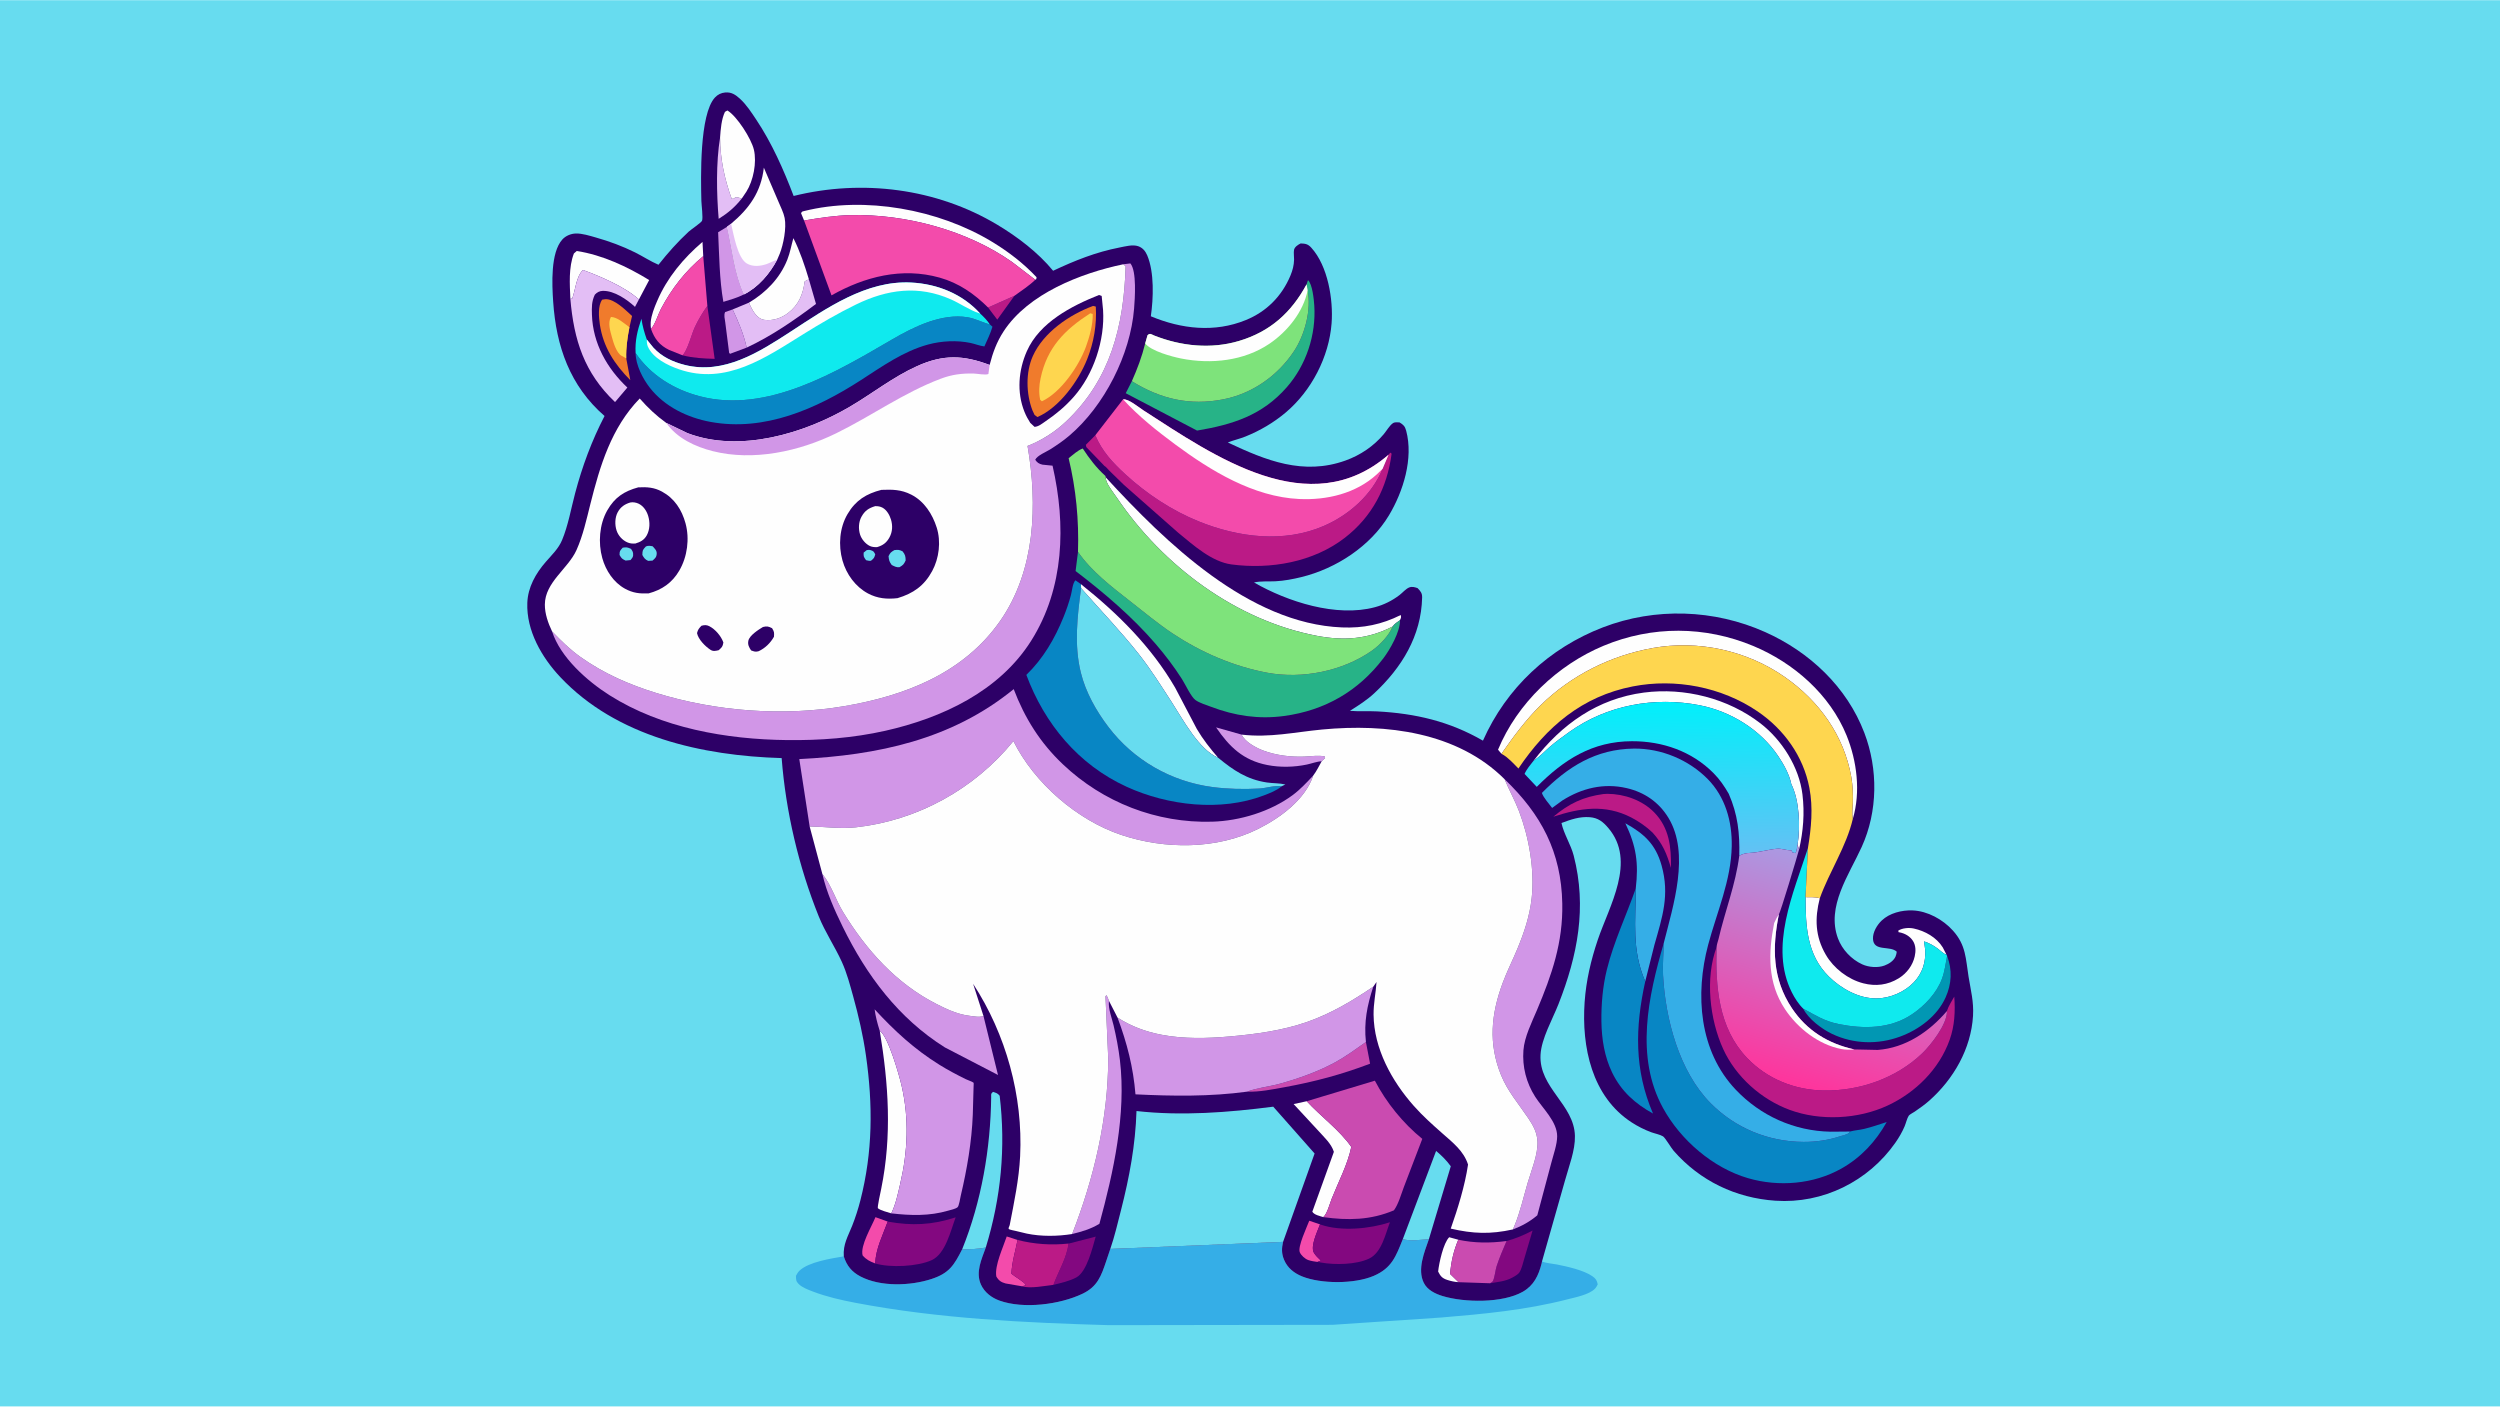
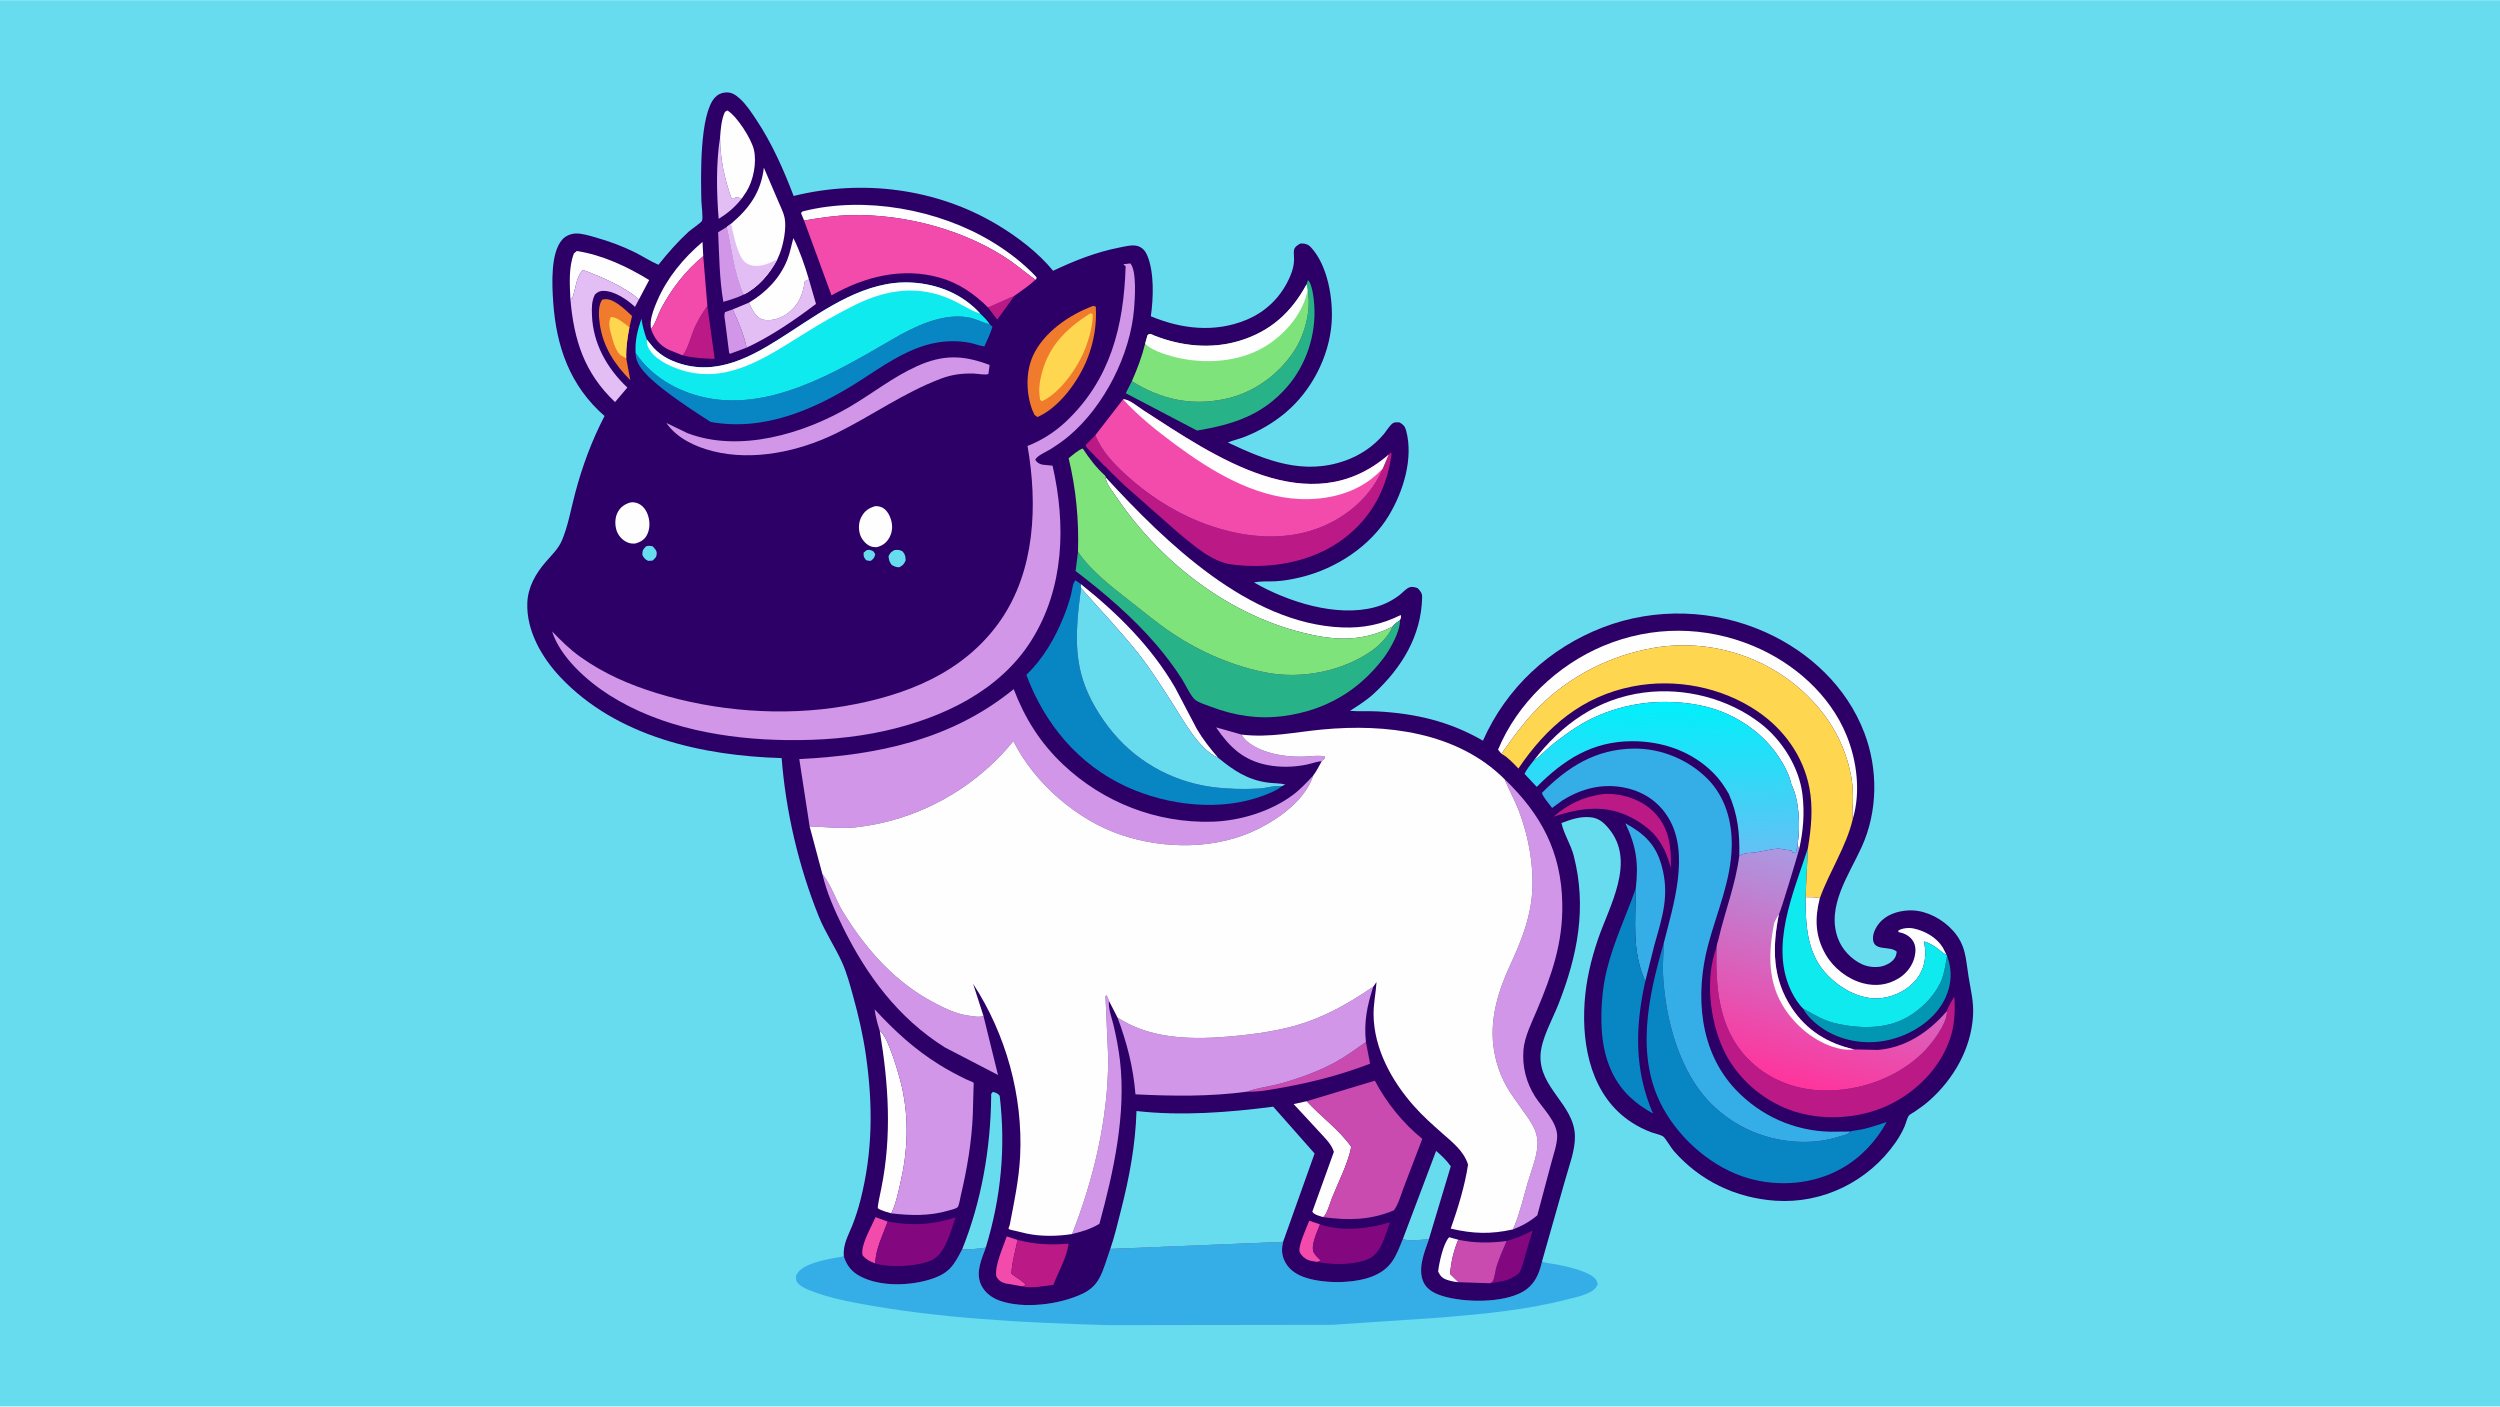
<svg xmlns="http://www.w3.org/2000/svg" version="1.1" style="display: block;" viewBox="0 0 2048 1152" width="1820" height="1024">
  <defs>
    <linearGradient id="Gradient1" gradientUnits="userSpaceOnUse" x1="1361.97" y1="700.322" x2="1359.42" y2="574.788">
      <stop class="stop0" offset="0" stop-opacity="1" stop-color="rgb(99,193,244)" />
      <stop class="stop1" offset="1" stop-opacity="1" stop-color="rgb(0,240,251)" />
    </linearGradient>
    <linearGradient id="Gradient2" gradientUnits="userSpaceOnUse" x1="1473.17" y1="890.212" x2="1525.96" y2="708.691">
      <stop class="stop0" offset="0" stop-opacity="1" stop-color="rgb(255,52,156)" />
      <stop class="stop1" offset="1" stop-opacity="1" stop-color="rgb(168,156,228)" />
    </linearGradient>
  </defs>
  <path transform="translate(0,0)" fill="rgb(103,220,239)" d="M -0 -0 L 2048 0 L 2048 1152 L -0 1152 L -0 -0 z" />
  <path transform="translate(0,0)" fill="rgb(53,174,231)" d="M 1051.1 1017.2 C 1049.89 1022.58 1049.78 1026.68 1051.9 1031.86 C 1054.63 1038.47 1060.08 1042.81 1066.58 1045.45 C 1082.16 1051.77 1109.75 1051.77 1125.36 1045.05 C 1140.22 1038.66 1143.53 1029.02 1149.16 1015.02 C 1155.4 1016.74 1163.99 1015.42 1170.52 1015.09 C 1166.79 1025.81 1160.95 1039.68 1166.35 1050.71 C 1169.25 1056.63 1175.78 1059.76 1181.78 1061.58 C 1199.72 1067.02 1230.75 1067.48 1247.35 1058.13 C 1256.47 1052.99 1260.39 1044.75 1262.85 1035 L 1263.21 1033.21 C 1266.65 1034.73 1271.59 1034.97 1275.33 1035.71 C 1283.91 1037.41 1297.36 1040.38 1304.5 1045.35 C 1307.28 1047.28 1308.2 1048.77 1308.86 1052 C 1308.26 1053.23 1307.59 1054.51 1306.64 1055.5 C 1301.88 1060.48 1290.67 1062.58 1284 1064.3 C 1250.17 1073.04 1215.35 1076.29 1180.62 1079.17 L 1091.53 1085.16 L 908.31 1085.43 C 839.398 1083.45 769.006 1080.1 701.151 1067.19 C 689.11 1064.9 677.294 1062.23 665.808 1057.85 C 662.12 1056.45 657.151 1054.57 654.296 1051.76 C 651.964 1049.47 652.158 1048.14 652.048 1045 C 652.874 1043.39 653.717 1041.95 655.043 1040.71 C 662.703 1033.51 681.15 1030.8 691.233 1029.05 C 693.583 1036.7 697.785 1041.83 704.921 1045.56 C 721.328 1054.13 745.693 1053.29 762.989 1047.65 C 777.627 1042.88 781.518 1036.38 788.203 1023.28 C 794.763 1023.2 801.096 1023.19 807.553 1021.86 C 804.092 1031.54 798.992 1042.11 803.631 1052.26 C 806.526 1058.6 812.381 1063.02 818.832 1065.33 C 838.459 1072.38 868.235 1068.58 886.801 1059.69 C 899.129 1053.79 902.125 1045.07 906.206 1032.97 L 909.554 1022.98 L 1051.1 1017.2 z" />
  <path transform="translate(0,0)" fill="rgb(45,0,103)" d="M 691.233 1029.05 C 690.558 1019.15 694.588 1012.84 698.101 1004 C 700.779 997.266 703.013 990.258 704.812 983.239 C 715.037 943.318 715.139 905.011 709.378 864.474 C 707.063 848.189 703.363 832.157 698.984 816.314 C 696.357 806.811 693.731 796.838 689.641 787.848 C 683.841 775.101 675.972 763.603 670.692 750.493 C 654.307 709.802 643.69 664.646 640.331 620.886 C 575.494 618.991 505.069 603.501 458.944 554.487 C 443.789 538.383 431.136 516.489 431.974 493.74 C 432.446 480.909 438.859 469.632 447.107 460.147 C 452.029 454.488 457.524 449.324 460.456 442.295 C 465.434 430.363 467.818 416.504 471.125 404.007 C 476.98 381.885 484.695 361.025 495.244 340.651 C 466.902 315.984 455.61 283.648 453.152 246.863 C 452.222 232.959 450.886 206.779 460.717 196.002 C 463.421 193.038 467.702 191.25 471.692 191.146 C 476.943 191.009 483.126 192.999 488.189 194.433 C 499.311 197.583 509.887 201.496 520.245 206.638 C 526.681 209.833 532.833 213.958 539.423 216.756 C 547.134 207.004 555.123 197.999 564.267 189.548 C 565.941 188 574.431 182.233 575.084 180.768 C 576.092 178.506 574.643 167.54 574.57 164.536 C 574.109 145.597 572.914 93.464 585.702 79.72 C 587.955 77.299 590.8 75.896 594.112 75.619 C 599.185 75.195 602.502 77.43 606.082 80.667 C 611.34 85.422 615.508 91.879 619.429 97.747 C 632.217 116.884 641.987 138.916 650.144 160.398 C 706.271 146.487 767.104 154.1 816.956 183.949 C 833.611 193.922 850.337 206.628 862.709 221.675 C 880.556 213.286 897.741 206.375 917.195 202.606 C 921.723 201.729 927.916 199.989 932.413 201.551 C 936.021 202.805 938.325 205.581 939.785 209.007 C 945.693 222.871 944.877 244.335 942.758 258.957 C 967.879 269.404 994.928 272.545 1020.61 262.046 C 1037.56 255.114 1050.07 242.521 1057.12 225.635 C 1058.93 221.296 1059.98 217.249 1060.11 212.553 C 1060.17 210.223 1059.61 206.672 1060.08 204.5 C 1060.62 202.037 1063.45 200.283 1065.5 199.277 C 1069.44 199.422 1071.48 199.755 1074.27 202.835 C 1087.82 217.766 1092.31 245.312 1090.84 264.693 C 1088.75 292.202 1074.4 319.915 1053.34 337.71 C 1043.41 346.096 1032.27 352.62 1020.23 357.477 C 1015.5 359.384 1010.53 360.449 1005.83 362.333 C 1036.98 377.061 1067.66 389.535 1102.26 377.113 C 1114.37 372.766 1125.31 365.389 1133.59 355.52 C 1135.79 352.894 1138.22 348.572 1140.96 346.623 C 1142.62 345.44 1144.56 345.864 1146.5 345.891 C 1149.6 347.725 1150.97 349.082 1151.93 352.658 C 1158.02 375.368 1149.52 402.531 1137.85 421.988 C 1122.69 447.274 1094.6 465.603 1066.19 472.581 C 1059.17 474.308 1052.07 475.651 1044.84 476.043 C 1039.44 476.336 1032.44 475.758 1027.29 477.037 C 1054.83 492.805 1094.79 505.779 1126.38 497.267 C 1133.79 495.271 1140.45 491.936 1146.55 487.282 C 1148.97 485.439 1151.76 482.045 1154.6 481.035 C 1156.88 480.22 1159.1 480.884 1161.29 481.656 C 1163.65 484.098 1165.09 485.679 1165.01 489.282 C 1164.28 520.926 1148.26 546.842 1125.74 567.82 C 1119.69 573.456 1112.82 577.764 1105.86 582.18 C 1113.23 582.787 1120.69 582.233 1128.09 582.628 C 1159.6 584.313 1187.37 590.766 1214.83 606.607 C 1234.02 563.395 1269.12 530.691 1313.22 513.761 C 1355.99 497.338 1404.22 498.96 1445.99 517.629 C 1482.37 533.891 1512.97 562.578 1527.28 600.22 C 1538.62 630.016 1538.34 664.528 1525.13 693.619 C 1514.68 716.632 1495.95 742.493 1505.66 768.605 C 1509.08 777.774 1516.58 785.735 1525.5 789.833 C 1530.8 792.268 1538.31 792.887 1543.81 790.818 C 1547.39 789.468 1551.16 787.122 1552.82 783.5 C 1553.39 782.257 1553.62 780.842 1553.81 779.5 C 1548.37 774.212 1534.83 779.737 1534.35 769 C 1534.11 763.519 1537.65 757.652 1541.45 754.001 C 1547.88 747.83 1558.01 745.35 1566.7 745.675 C 1579.11 746.139 1591.66 753.121 1599.84 762.206 C 1610.67 774.236 1610.27 785.314 1612.65 800 C 1614.46 811.172 1617 820.498 1616.3 832.075 C 1614.68 859.026 1600.4 883.836 1580.44 901.531 C 1576.73 904.822 1572.68 907.652 1568.6 910.464 C 1567.55 911.189 1564.3 912.866 1563.67 913.815 C 1562.23 915.972 1561.34 919.997 1560.28 922.492 C 1558.29 927.199 1555.66 931.723 1552.73 935.91 C 1530.54 967.694 1493.22 986.1 1454.47 983.488 C 1421.94 981.295 1392.58 967.223 1371.04 942.574 C 1368.93 940.163 1364.18 931.913 1362.34 930.768 C 1359.94 929.276 1355.47 928.42 1352.71 927.401 C 1347.14 925.346 1341.75 922.619 1336.76 919.394 C 1303.91 898.16 1295.59 857.372 1298.12 820.841 C 1299.35 803.187 1303.25 786.524 1308.89 769.795 C 1318.24 742.058 1340.74 705.486 1317.59 678.227 C 1313.24 673.095 1309.23 669.836 1302.36 669.303 C 1293.98 668.653 1286.86 671.203 1279.16 674.069 C 1281.01 682.934 1286.82 691.657 1289.18 700.807 C 1300.1 743.111 1292.38 782.527 1276.72 822.401 C 1271.82 834.878 1262.7 850.669 1262 864 C 1260.6 891.022 1289.59 904.635 1290.18 930.41 C 1290.46 942.291 1285.22 955.336 1282.1 966.735 L 1263.21 1033.21 L 1262.85 1035 C 1260.39 1044.75 1256.47 1052.99 1247.35 1058.13 C 1230.75 1067.48 1199.72 1067.02 1181.78 1061.58 C 1175.78 1059.76 1169.25 1056.63 1166.35 1050.71 C 1160.95 1039.68 1166.79 1025.81 1170.52 1015.09 C 1163.99 1015.42 1155.4 1016.74 1149.16 1015.02 C 1143.53 1029.02 1140.22 1038.66 1125.36 1045.05 C 1109.75 1051.77 1082.16 1051.77 1066.58 1045.45 C 1060.08 1042.81 1054.63 1038.47 1051.9 1031.86 C 1049.78 1026.68 1049.89 1022.58 1051.1 1017.2 L 909.554 1022.98 L 906.206 1032.97 C 902.125 1045.07 899.129 1053.79 886.801 1059.69 C 868.235 1068.58 838.459 1072.38 818.832 1065.33 C 812.381 1063.02 806.526 1058.6 803.631 1052.26 C 798.992 1042.11 804.092 1031.54 807.553 1021.86 C 801.096 1023.19 794.763 1023.2 788.203 1023.28 C 781.518 1036.38 777.627 1042.88 762.989 1047.65 C 745.693 1053.29 721.328 1054.13 704.921 1045.56 C 697.785 1041.83 693.583 1036.7 691.233 1029.05 z" />
  <path transform="translate(0,0)" fill="rgb(187,26,134)" d="M 809.426 251.762 L 831.008 242.188 L 816.966 261.705 L 809.426 251.762 z" />
  <path transform="translate(0,0)" fill="rgb(254,254,254)" d="M 1194.84 1050.23 C 1191.65 1050.01 1188.62 1049.37 1185.58 1048.37 C 1181.45 1047.01 1179.99 1045.29 1178.12 1041.5 C 1178.86 1034.54 1182.37 1018.19 1187.18 1013.4 L 1194.62 1015.44 C 1190.72 1024.81 1188.76 1033.36 1187.89 1043.46 L 1194.84 1050.23 z" />
  <path transform="translate(0,0)" fill="rgb(243,75,171)" d="M 1079.24 1033.64 C 1076.8 1033.31 1074.18 1032.91 1071.84 1032.13 C 1069.1 1031.22 1065.96 1028.37 1064.79 1025.72 C 1062.86 1021.36 1070.61 1005 1072.55 999.889 L 1081.36 1002.87 C 1079.32 1008.41 1073.4 1020.48 1076.24 1025.92 C 1077.43 1028.21 1080.17 1030.77 1082.04 1032.5 L 1079.24 1033.64 z" />
  <path transform="translate(0,0)" fill="rgb(209,150,231)" d="M 611.671 284.62 L 598.062 289.71 L 597.318 288.937 L 594.102 263.746 C 593.756 261.101 592.813 257.977 594.01 255.5 L 600.19 253.35 C 604.726 262.86 609.512 274.291 611.671 284.62 z" />
  <path transform="translate(0,0)" fill="rgb(243,75,171)" d="M 716.947 1034.87 C 712.62 1033.2 709.725 1031.83 706.653 1028.3 C 704.542 1020.3 713.992 1004.81 717.172 996.953 L 727.223 1000.59 C 723.065 1011.96 717.471 1022.59 716.947 1034.87 z" />
  <path transform="translate(0,0)" fill="rgb(227,190,245)" d="M 607.605 162.557 C 602.059 169.561 596.259 174.474 588.735 179.131 C 586.995 158.189 586.518 133.321 589.88 112.542 C 589.953 129.868 593.491 146.363 599.382 162.652 C 601.993 163.033 601.105 161.881 603 161.433 C 603.886 161.224 606.654 162.247 607.605 162.557 z" />
  <path transform="translate(0,0)" fill="rgb(243,75,171)" d="M 837.294 1053.6 L 823.788 1051.27 C 820.129 1050.27 818.036 1048.87 816.161 1045.5 C 814.704 1036.5 821.779 1021.63 824.715 1012.76 L 833.587 1015.63 C 831.823 1024.59 828.849 1034.21 828.545 1043.3 C 831.306 1045.69 839.26 1050.04 840.5 1052.72 L 837.294 1053.6 z" />
  <path transform="translate(0,0)" fill="rgb(254,254,254)" d="M 533.268 269.238 C 533.081 267.464 532.901 265.642 533.055 263.859 C 533.572 257.869 536.003 251.915 538.35 246.43 C 546.553 227.263 559.777 211.483 575.492 198.025 L 576.096 209.718 C 561.46 221.752 550.28 236.212 541.437 252.919 C 539.119 257.299 536.54 266.094 533.268 269.238 z" />
  <path transform="translate(0,0)" fill="rgb(187,26,134)" d="M 579.469 250.488 L 585.439 293.831 C 576.436 293.56 567.887 293.177 559.1 290.916 C 563.196 287.111 566.561 273.488 569.216 267.843 C 572.074 261.765 575.487 255.895 579.469 250.488 z" />
-   <path transform="translate(0,0)" fill="rgb(131,8,128)" d="M 875.324 1018.58 L 875.947 1018.49 L 897.596 1012.89 C 894.969 1022.11 890.34 1041.69 881.769 1046.31 C 876.017 1049.4 869.253 1050.83 862.953 1052.42 C 866.951 1041.54 874.033 1030.17 875.324 1018.58 z" />
  <path transform="translate(0,0)" fill="rgb(209,150,231)" d="M 609.421 241.051 C 604.035 243.785 598.322 245.396 592.565 247.149 C 589.325 228.676 589.19 208.848 588.297 190.104 L 595.506 185.723 C 599.895 204.416 601.357 223.277 609.421 241.051 z" />
  <path transform="translate(0,0)" fill="rgb(131,8,128)" d="M 1234.2 1016.49 C 1241.9 1014.41 1248.46 1011.62 1255.49 1007.92 L 1248.56 1031.37 C 1247.56 1034.63 1246.56 1039.42 1244.67 1042.27 C 1243.56 1043.95 1240.54 1045.56 1238.8 1046.52 C 1233.4 1049.51 1226.68 1050.1 1220.68 1051.11 C 1221.16 1050.75 1222.59 1049.94 1222.86 1049.5 C 1224.39 1046.97 1224.98 1040.35 1226.03 1037.13 C 1228.34 1030.11 1231.28 1023.28 1234.2 1016.49 z" />
  <path transform="translate(0,0)" fill="rgb(202,75,176)" d="M 1021.67 894.138 C 1029.77 890.955 1039.82 890.055 1048.36 887.679 C 1063.82 883.371 1079.87 877.712 1093.97 869.984 C 1102.7 865.197 1110.82 859.186 1118.96 853.462 L 1122.37 871.23 C 1099.13 880.075 1076.87 886.012 1052.44 890.469 C 1042.72 892.243 1031.56 894.519 1021.67 894.138 z" />
  <path transform="translate(0,0)" fill="rgb(209,150,231)" d="M 1082.73 623.489 C 1078.97 623.601 1074.34 625.393 1070.59 626.174 C 1060.06 628.369 1048.81 628.639 1038.23 626.575 C 1018.4 622.705 1007.12 611.697 996.204 595.724 L 1017.16 601.662 C 1019.77 607.536 1028.85 612.402 1034.63 614.61 C 1045.05 618.591 1057.47 620.135 1068.57 619.671 C 1074.01 619.444 1079.84 618.427 1085.2 619.5 L 1085.5 620.876 L 1082.73 623.489 z" />
  <path transform="translate(0,0)" fill="rgb(240,123,44)" d="M 513.027 293.512 L 516.345 311.288 C 503.469 298.345 494.13 284.15 491.394 265.665 C 490.509 259.691 489.69 250.217 493.316 245.34 C 494.164 245.14 494.964 245.008 495.837 244.957 C 503.376 244.523 512.655 254.067 517.778 258.737 L 515.652 267.959 C 514.008 276.323 512.751 284.965 513.027 293.512 z" />
  <path transform="translate(0,0)" fill="rgb(254,214,79)" d="M 513.027 293.512 L 512.041 292.912 L 510.66 292.059 L 509.128 291.296 C 505 288.87 502.535 280.6 501.342 276.261 C 499.909 271.043 497.738 264.339 500.477 259.5 C 505.91 259.681 511.424 264.891 515.652 267.959 C 514.008 276.323 512.751 284.965 513.027 293.512 z" />
  <path transform="translate(0,0)" fill="rgb(227,190,245)" d="M 662.658 228.746 L 668.463 248.839 C 651.172 261.938 631.361 275.513 611.671 284.62 C 609.512 274.291 604.726 262.86 600.19 253.35 L 613.577 247.786 C 614.797 250.772 616.416 254.103 618.364 256.67 C 620.391 259.34 622.956 261.505 626.38 261.926 C 633.328 262.78 640.176 260.43 645.664 256.223 C 654.246 249.644 657.841 240.972 659.143 230.5 C 660.342 229.593 661.213 229.157 662.658 228.746 z" />
  <path transform="translate(0,0)" fill="rgb(254,254,254)" d="M 467.234 244.672 C 466.764 232.584 465.696 219.013 470.141 207.5 L 472.5 205.461 C 493.666 208.792 513.657 218.178 531.803 229.269 L 523.395 245.189 C 511.863 234.73 491.995 226.378 477.59 221.024 C 471.982 226.276 471.37 237.521 468.745 244.448 L 467.234 244.672 z" />
  <path transform="translate(0,0)" fill="rgb(187,26,134)" d="M 1313.47 650.342 L 1316.77 650.162 C 1330.62 650.217 1345.38 655.373 1355.14 665.377 C 1367.58 678.135 1369.19 694.038 1368.81 710.854 C 1365.5 699.313 1362.02 690.926 1353.75 681.887 C 1348.9 677.18 1342.23 672.566 1336.25 669.5 C 1314.81 658.512 1294.35 661.753 1272.52 668.907 C 1285.28 658.172 1297 652.594 1313.47 650.342 z" />
  <path transform="translate(0,0)" fill="rgb(254,254,254)" d="M 885.489 478.39 C 915.695 502.434 943.191 529.666 962.686 563.211 L 980.434 597.015 C 985.39 605.48 991.503 613.211 997.911 620.607 C 982.138 614.009 969.102 589.33 960.264 575.69 C 951.528 562.205 942.852 548.299 932.889 535.685 C 918.158 517.033 901.363 499.547 885.629 481.696 L 885.489 478.39 z" />
  <path transform="translate(0,0)" fill="rgb(254,254,254)" d="M 1084.06 996.931 C 1081.09 995.938 1076.67 995.153 1075.05 992.5 L 1092.71 943.454 C 1090.59 936.718 1084.85 931.625 1080.27 926.5 L 1059.74 904.326 L 1070.46 901.983 C 1081.93 914.43 1097.44 925.674 1106.97 939.402 C 1103.97 953.88 1096.38 968.075 1090.92 981.871 C 1089.27 986.038 1087.2 994.17 1084.06 996.931 z" />
  <path transform="translate(0,0)" fill="rgb(202,75,176)" d="M 1194.62 1015.44 C 1207.79 1018.27 1220.9 1018.29 1234.2 1016.49 C 1231.28 1023.28 1228.34 1030.11 1226.03 1037.13 C 1224.98 1040.35 1224.39 1046.97 1222.86 1049.5 C 1222.59 1049.94 1221.16 1050.75 1220.68 1051.11 L 1194.84 1050.23 L 1187.89 1043.46 C 1188.76 1033.36 1190.72 1024.81 1194.62 1015.44 z" />
  <path transform="translate(0,0)" fill="rgb(103,220,239)" d="M 1149.16 1015.02 L 1176.45 942.711 C 1181.19 946.627 1184.83 950.301 1188.49 955.271 L 1170.52 1015.09 C 1163.99 1015.42 1155.4 1016.74 1149.16 1015.02 z" />
  <path transform="translate(0,0)" fill="rgb(187,26,134)" d="M 833.587 1015.63 C 847.182 1019.13 861.347 1020.09 875.324 1018.58 C 874.033 1030.17 866.951 1041.54 862.953 1052.42 C 855.981 1053.18 844.062 1055.69 837.294 1053.6 L 840.5 1052.72 C 839.26 1050.04 831.306 1045.69 828.545 1043.3 C 828.849 1034.21 831.823 1024.59 833.587 1015.63 z" />
  <path transform="translate(0,0)" fill="rgb(254,254,254)" d="M 658.707 180.517 L 656.221 174.5 C 657.052 173.118 656.996 173.191 658.598 172.79 C 708.47 160.315 768.913 171.384 812.563 197.862 C 826.065 206.052 838.31 215.422 849.145 226.957 L 848.937 228.472 L 848.111 229.053 L 829.285 214.636 C 792.546 188.602 741.831 175.067 697 176.088 C 684.086 176.382 671.413 178.353 658.707 180.517 z" />
  <path transform="translate(0,0)" fill="rgb(254,254,254)" d="M 613.577 247.786 C 627.494 239.449 638.895 227.862 644.98 212.572 C 647.279 206.794 648.235 200.86 649.94 194.937 C 655.351 205.663 659.202 217.267 662.658 228.746 C 661.213 229.157 660.342 229.593 659.143 230.5 C 657.841 240.972 654.246 249.644 645.664 256.223 C 640.176 260.43 633.328 262.78 626.38 261.926 C 622.956 261.505 620.391 259.34 618.364 256.67 C 616.416 254.103 614.797 250.772 613.577 247.786 z" />
  <path transform="translate(0,0)" fill="rgb(254,254,254)" d="M 589.88 112.542 C 590.348 105.891 590.972 97.566 593.888 91.5 L 595.888 90.353 C 603.809 95.111 615.442 113.494 617.57 122.406 C 620.105 133.025 617.123 147.89 611.413 156.925 L 607.605 162.557 C 606.654 162.247 603.886 161.224 603 161.433 C 601.105 161.881 601.993 163.033 599.382 162.652 C 593.491 146.363 589.953 129.868 589.88 112.542 z" />
  <path transform="translate(0,0)" fill="rgb(1,151,179)" d="M 1595.05 782.977 C 1599.42 794.379 1598.84 805.824 1593.83 816.969 C 1586.98 832.222 1572.11 843.297 1556.65 849.01 C 1538.41 855.749 1518.51 855.217 1500.89 846.863 C 1492.59 842.933 1481.43 834.659 1477.24 826.182 C 1487.52 831.685 1494.59 836.414 1506.28 838.77 C 1526.67 842.879 1548.48 842.787 1566.32 830.76 C 1576.71 823.762 1586.57 813.379 1590.92 801.5 C 1593.05 795.708 1593.88 789.026 1595.05 782.977 z" />
  <path transform="translate(0,0)" fill="rgb(131,8,128)" d="M 1081.36 1002.87 L 1082.1 1003.13 C 1098.74 1008.82 1122.1 1006.53 1138.64 1001.14 C 1134.85 1011 1131.85 1026.07 1121.5 1030.94 C 1111.01 1035.87 1093.7 1036.19 1082.5 1034.19 L 1079.24 1033.64 L 1082.04 1032.5 C 1080.17 1030.77 1077.43 1028.21 1076.24 1025.92 C 1073.4 1020.48 1079.32 1008.41 1081.36 1002.87 z" />
  <path transform="translate(0,0)" fill="rgb(103,220,239)" d="M 788.203 1023.28 C 804.027 984.059 811.466 940.791 811.978 898.547 C 812.007 896.184 811.549 895.861 813.5 894.316 C 815.994 895.184 817.195 895.327 818.937 897.5 C 823.98 940 820.076 980.89 807.553 1021.86 C 801.096 1023.19 794.763 1023.2 788.203 1023.28 z" />
  <path transform="translate(0,0)" fill="rgb(131,8,128)" d="M 727.223 1000.59 C 746.986 1004.17 763.677 1003.4 782.888 997.095 C 778.736 1008.08 774.657 1026.96 763.221 1032.18 C 751.713 1037.44 729.148 1038.56 716.947 1034.87 C 717.471 1022.59 723.065 1011.96 727.223 1000.59 z" />
  <path transform="translate(0,0)" fill="rgb(254,254,254)" d="M 720.698 844.349 C 727.5 848.604 736.592 880.578 738.609 889.389 C 744.859 916.679 743.676 942.948 737.347 970.041 C 735.525 977.842 733.709 986.664 730.121 993.844 C 727.064 992.795 721.579 991.631 719.173 989.653 C 718.511 989.108 721.491 975.679 721.912 973.606 C 730.759 930.087 727.885 887.729 720.698 844.349 z" />
  <path transform="translate(0,0)" fill="rgb(254,254,254)" d="M 1479.1 734.806 C 1482.53 734.952 1487.65 734.544 1490.78 735.728 C 1486.55 752.152 1486.97 766.977 1495.73 782.025 C 1502.19 793.118 1513.87 802.132 1526.33 805.368 C 1536.53 808.019 1546.43 806.837 1555.41 801.286 C 1561.99 797.218 1566.85 790.836 1568.55 783.279 C 1569.5 779.102 1569.49 774.418 1567.12 770.706 C 1564.64 766.831 1560.6 764.531 1556.12 763.646 L 1555.28 763.5 L 1555.08 762.211 C 1558.43 760.046 1563.88 759.664 1567.74 760.499 C 1577 762.5 1586.39 767.75 1591.5 775.965 L 1594.52 781.858 C 1592.38 781.466 1589.43 778.48 1587.59 777.101 C 1584.17 774.531 1580.27 772.335 1576.18 771.022 L 1577.11 777.939 C 1577.66 788.084 1574.94 796.959 1567.87 804.475 C 1560.37 812.453 1548.45 817.592 1537.5 817.76 C 1522.94 817.982 1508.28 809.795 1498.14 799.779 C 1480.17 782.041 1479.17 758.58 1479.1 734.806 z" />
  <path transform="translate(0,0)" fill="rgb(243,75,171)" d="M 576.096 209.718 L 579.469 250.488 C 575.487 255.895 572.074 261.765 569.216 267.843 C 566.561 273.488 563.196 287.111 559.1 290.916 L 548.113 286.519 C 540.27 282.713 536.113 277.339 533.268 269.238 C 536.54 266.094 539.119 257.299 541.437 252.919 C 550.28 236.212 561.46 221.752 576.096 209.718 z" />
  <path transform="translate(0,0)" fill="rgb(227,190,245)" d="M 467.234 244.672 L 468.745 244.448 C 471.37 237.521 471.982 226.276 477.59 221.024 C 491.995 226.378 511.863 234.73 523.395 245.189 L 520.185 251.246 C 513.682 245.235 503.167 237.911 493.815 238.142 C 491.083 238.21 489.159 239.309 487.297 241.247 C 484.607 246.808 484.723 251.739 484.921 257.795 C 485.683 281.109 497.235 301.666 513.932 317.34 L 503.829 329.249 C 478.608 305.234 470.149 278.567 467.234 244.672 z" />
  <path transform="translate(0,0)" fill="rgb(254,254,254)" d="M 1256.42 622.901 C 1279.31 593.118 1308.73 572.21 1346.67 567.221 C 1379.82 562.864 1415.66 571.925 1442.19 592.456 C 1459.87 606.132 1473.89 628.359 1476.58 650.719 C 1478.42 666.074 1477.25 680.751 1473.79 695.783 L 1472.49 691.647 L 1472.63 691.464 C 1474.94 677.006 1474.11 655.545 1467.46 642.247 C 1465.9 634.416 1461.29 626.126 1456.87 619.503 C 1442.33 597.727 1418.01 582.674 1392.43 577.617 C 1355.52 570.321 1316.47 577.441 1285.67 599.406 C 1280.03 603.432 1274.29 607.575 1269.06 612.137 C 1265.09 615.604 1261.53 619.576 1257.1 622.47 L 1256.42 622.901 z" />
  <path transform="translate(0,0)" fill="rgb(53,174,231)" d="M 1340.02 727.631 C 1342.41 707.059 1340.52 693.16 1331.47 674.28 C 1346.84 682.829 1356.28 691.352 1361.19 708.938 C 1367.9 733.018 1361.85 750.867 1355.28 774 L 1347.78 803.859 C 1336.58 778.136 1339.98 754.692 1340.02 727.631 z" />
  <path transform="translate(0,0)" fill="rgb(209,150,231)" d="M 878.301 1010.77 C 896.106 965.114 907.782 916.242 907.862 867 L 905.601 816 L 906.5 815.112 C 907.297 816.613 907.862 818.151 908.444 819.741 L 908.373 820.461 C 907.951 826.706 910.798 833.705 912.234 839.77 C 914.458 849.16 916.303 858.808 917.445 868.389 C 922.704 912.507 912.172 960.035 900.641 1002.37 C 893.66 1006.67 886.172 1008.82 878.301 1010.77 z" />
  <path transform="translate(0,0)" fill="rgb(254,254,254)" d="M 1140.85 513.096 C 1120.43 523.582 1100.9 524.958 1078.64 520.699 C 1012.26 507.998 952.631 463.137 915.127 407.857 C 912.467 403.937 905.146 394.934 905.915 390.97 C 954.816 444.2 1023.03 510.751 1099.31 513.844 C 1116.7 514.549 1131.9 511.471 1147.5 503.673 C 1147.99 505.781 1147.69 506.012 1146.84 507.921 C 1144.61 509.487 1142.43 510.825 1140.85 513.096 z" />
  <path transform="translate(0,0)" fill="rgb(254,254,254)" d="M 598.912 183.121 C 613.845 170.571 623.48 157.096 625.747 137.196 L 637.697 165.055 C 639.428 169.243 641.913 173.989 642.79 178.438 C 644.403 186.621 641.765 200.127 638.786 207.666 L 636.758 212.433 C 630.628 224.015 621.359 235.08 609.421 241.051 C 601.357 223.277 599.895 204.416 595.506 185.723 L 598.912 183.121 z" />
  <path transform="translate(0,0)" fill="rgb(227,190,245)" d="M 598.912 183.121 C 600.943 191.618 604.174 211.432 611.926 215.785 C 617.026 218.649 622.924 217.918 628.252 216.113 L 636.758 212.433 C 630.628 224.015 621.359 235.08 609.421 241.051 C 601.357 223.277 599.895 204.416 595.506 185.723 L 598.912 183.121 z" />
  <path transform="translate(0,0)" fill="rgb(39,179,135)" d="M 1070.36 232.77 L 1071.5 229.366 C 1075.1 232.509 1076.34 245.216 1076.66 250.086 C 1078.24 274.078 1070.04 298.945 1054.15 317.069 C 1033.97 340.093 1009.98 347.643 980.637 352.591 L 922.212 321.979 L 927.204 312.141 C 950.632 326.723 974.608 332.373 1002 327.017 C 1025.85 322.354 1046.59 307.764 1059.98 287.644 C 1068.87 274.273 1074.39 253.756 1071.22 237.662 L 1070.36 232.77 z" />
  <path transform="translate(0,0)" fill="rgb(209,150,231)" d="M 673.692 715.902 L 674.063 716.339 C 680.838 724.675 684.933 737.697 690.704 747.089 C 710.005 778.499 734.015 805.394 767.287 822.404 C 775.555 826.631 784.789 830.855 794.058 831.969 C 797.558 832.389 802.414 833.495 805.655 832.124 L 817.562 880.484 L 774.019 857.89 C 736.028 834.013 709.875 798.943 690.334 759.045 C 683.595 745.286 677.138 730.893 673.692 715.902 z" />
  <path transform="translate(0,0)" fill="rgb(8,134,196)" d="M 1347.78 803.859 C 1339.47 841.523 1338.68 876.194 1354.14 912.069 C 1339.43 903.963 1328.08 893.792 1320.67 878.501 C 1314.39 865.518 1312.08 851.099 1311.88 836.771 C 1311.68 822.599 1312.93 807.925 1316.35 794.128 C 1322.03 771.186 1332.27 749.88 1340.02 727.631 C 1339.98 754.692 1336.58 778.136 1347.78 803.859 z" />
  <path transform="translate(0,0)" fill="rgb(254,254,254)" d="M 1229.99 617.363 L 1227.19 614 C 1242.97 575.912 1275.96 544.538 1313.78 528.818 C 1353.43 512.338 1396.76 512.54 1436.35 529.067 C 1469.38 542.855 1499.03 568.734 1512.71 602.326 C 1521.22 623.218 1524.38 648.717 1517.84 670.661 C 1516.96 666.684 1517.74 661.838 1517.84 657.743 C 1518.03 650.372 1517.86 643.742 1516.59 636.457 C 1510.63 602.334 1490.18 574.065 1462.09 554.448 C 1430.99 532.736 1391.29 524.002 1353.99 530.694 C 1319.52 536.878 1287.24 552.991 1262.14 577.532 C 1250.14 589.259 1239.56 603.617 1229.99 617.363 z" />
  <path transform="translate(0,0)" fill="rgb(187,26,134)" d="M 1406.22 775.762 C 1405.34 807.988 1407.61 841.795 1431.24 866.566 C 1447.66 883.783 1470.3 892.777 1493.93 893.194 C 1523.32 893.713 1553.6 883.103 1574.93 862.498 C 1582.03 855.642 1594.84 839.043 1594.92 828.863 L 1594.89 828.139 C 1596.16 824.061 1598.86 820.042 1600.93 816.29 C 1601.83 828.423 1601.25 840.223 1597.14 851.745 C 1588.59 875.728 1569.26 894.826 1546.42 905.485 C 1522.18 916.795 1491.13 918.307 1466.07 909.057 C 1442.78 900.46 1422 881.934 1411.65 859.284 C 1400.55 834.977 1396.75 801.155 1406.22 775.762 z" />
  <path transform="translate(0,0)" fill="rgb(187,26,134)" d="M 897.263 356.423 C 902.87 369.639 911.543 378.856 922.017 388.49 C 939.43 404.506 960.109 418.149 982.064 427.016 C 1014.37 440.065 1051.59 444.929 1084.44 430.711 C 1105.18 421.738 1123.84 405.207 1132.58 383.972 L 1137.53 372.337 L 1138.98 370.657 L 1140 371.5 C 1136.41 399.478 1124.02 423.209 1101.56 440.513 C 1075.73 460.416 1040.7 466.448 1008.88 462.248 C 992.63 460.103 977.536 446.384 965.1 436.187 L 920.655 397.015 L 908.7 385.376 C 907.725 384.414 905.921 382.083 904.74 381.535 L 889.898 366.099 L 889.539 364.242 L 897.263 356.423 z" />
  <path transform="translate(0,0)" fill="rgb(15,234,238)" d="M 1481.02 694.771 L 1479.1 734.806 C 1479.17 758.58 1480.17 782.041 1498.14 799.779 C 1508.28 809.795 1522.94 817.982 1537.5 817.76 C 1548.45 817.592 1560.37 812.453 1567.87 804.475 C 1574.94 796.959 1577.66 788.084 1577.11 777.939 L 1576.18 771.022 C 1580.27 772.335 1584.17 774.531 1587.59 777.101 C 1589.43 778.48 1592.38 781.466 1594.52 781.858 L 1595.05 782.977 C 1593.88 789.026 1593.05 795.708 1590.92 801.5 C 1586.57 813.379 1576.71 823.762 1566.32 830.76 C 1548.48 842.787 1526.67 842.879 1506.28 838.77 C 1494.59 836.414 1487.52 831.685 1477.24 826.182 C 1473.5 822.623 1470.19 817.432 1467.88 812.834 C 1449.13 775.552 1469.28 731.204 1481.02 694.771 z" />
-   <path transform="translate(0,0)" fill="rgb(8,134,196)" d="M 520.701 289.066 C 533.087 307.313 552.275 319.005 573.359 324.501 C 628.498 338.875 685.378 304.408 730.804 277.95 C 748.495 267.646 771.493 256.286 792.599 259.758 C 799.023 260.815 804.608 263.956 810.901 265.615 L 813.012 267.5 C 811.463 273.029 808.706 278.402 806.411 283.663 C 802.554 283.206 798.874 281.609 795.063 280.811 C 783.862 278.464 771.326 279.094 760.316 282.09 C 739.882 287.651 722.582 300.091 705.013 311.414 C 668.894 334.694 626.316 353.626 582.158 345.5 C 563.102 341.993 544.532 333.016 532.39 317.546 C 526.561 310.119 520.709 298.747 520.701 289.066 z" />
+   <path transform="translate(0,0)" fill="rgb(8,134,196)" d="M 520.701 289.066 C 533.087 307.313 552.275 319.005 573.359 324.501 C 628.498 338.875 685.378 304.408 730.804 277.95 C 748.495 267.646 771.493 256.286 792.599 259.758 C 799.023 260.815 804.608 263.956 810.901 265.615 L 813.012 267.5 C 811.463 273.029 808.706 278.402 806.411 283.663 C 802.554 283.206 798.874 281.609 795.063 280.811 C 783.862 278.464 771.326 279.094 760.316 282.09 C 739.882 287.651 722.582 300.091 705.013 311.414 C 668.894 334.694 626.316 353.626 582.158 345.5 C 526.561 310.119 520.709 298.747 520.701 289.066 z" />
  <path transform="translate(0,0)" fill="rgb(126,227,123)" d="M 1070.36 232.77 L 1071.22 237.662 C 1074.39 253.756 1068.87 274.273 1059.98 287.644 C 1046.59 307.764 1025.85 322.354 1002 327.017 C 974.608 332.373 950.632 326.723 927.204 312.141 C 931.707 302.032 935.503 291.937 938.148 281.173 L 940.055 274.5 C 942.22 272.42 943.013 273.751 945.566 274.756 C 967.631 283.451 991.888 286.036 1014.87 279.216 C 1040.45 271.627 1057.89 255.938 1070.36 232.77 z" />
  <path transform="translate(0,0)" fill="rgb(254,254,254)" d="M 1070.36 232.77 L 1071.22 237.662 C 1067.76 255.332 1054.58 271.525 1039.91 281.451 C 1019.01 295.586 992.115 298.367 967.795 293.58 C 960.103 292.066 942.865 287.452 938.148 281.173 L 940.055 274.5 C 942.22 272.42 943.013 273.751 945.566 274.756 C 967.631 283.451 991.888 286.036 1014.87 279.216 C 1040.45 271.627 1057.89 255.938 1070.36 232.77 z" />
  <path transform="translate(0,0)" fill="rgb(202,75,176)" d="M 1070.46 901.983 L 1126.29 885.151 C 1135.7 903.121 1149.36 920.046 1165.15 932.817 L 1150.1 972.153 C 1147.85 978.057 1145.61 986.324 1141.9 991.364 C 1122.76 999.466 1104.29 999.709 1084.06 996.931 C 1087.2 994.17 1089.27 986.038 1090.92 981.871 C 1096.38 968.075 1103.97 953.88 1106.97 939.402 C 1097.44 925.674 1081.93 914.43 1070.46 901.983 z" />
  <path transform="translate(0,0)" fill="rgb(8,134,196)" d="M 1049.92 643.992 C 1046.23 647.3 1039.93 649.722 1035.3 651.485 C 1000.02 664.92 956.826 659.842 923.056 644.435 C 883.438 626.36 855.731 592.872 840.785 552.73 C 854.653 539.28 864.094 523.027 871.294 505.216 C 873.647 499.395 875.706 493.38 877.322 487.312 C 878.231 483.897 878.649 477.615 881 475.229 L 885.489 478.39 L 885.629 481.696 C 882.586 504.482 879.796 528.124 885.391 550.76 C 889.408 567.012 897.993 582.221 908.068 595.455 C 928.754 622.629 959.539 640.212 993.407 644.617 C 1005.85 646.235 1018.96 646.548 1031.5 645.831 C 1037.44 645.492 1044.04 643.083 1049.92 643.992 z" />
  <path transform="translate(0,0)" fill="rgb(39,179,135)" d="M 883.092 451.938 C 893.808 467.65 910.789 480.698 925.655 492.273 C 937.12 501.199 948.405 510.666 960.5 518.727 C 983.794 534.252 1010.66 545.832 1038.22 550.969 C 1066.8 556.295 1099.75 549.7 1123.68 533.019 C 1130.13 528.525 1137.96 520.451 1140.85 513.096 C 1142.43 510.825 1144.61 509.487 1146.84 507.921 C 1147.18 517.165 1138.69 532.009 1133.21 539.198 C 1112.76 566.058 1085.41 581.841 1051.96 586.389 C 1031.09 589.226 1011.6 586.266 992.041 578.845 C 988.145 577.367 982.711 575.761 979.336 573.348 C 975.732 570.772 970.978 560.433 968.31 556.231 C 961.921 546.168 954.596 536.559 946.836 527.521 C 927.714 505.255 904.437 485.433 881.126 467.651 L 883.092 451.938 z" />
  <path transform="translate(0,0)" fill="rgb(209,150,231)" d="M 720.698 844.349 L 720.465 843.635 C 718.771 838.292 717.202 832.259 716.49 826.702 C 732.908 844.42 748.895 859.254 769.533 872.102 C 776.445 876.406 783.704 880.234 791 883.842 C 792.165 884.418 797.189 886.264 797.627 886.902 C 797.713 887.028 797.564 889.729 797.557 890.073 L 796.912 912.989 C 796.064 935.122 792.164 957.78 787.069 979.307 C 786.654 981.063 785.649 987.877 784.402 988.858 C 782.587 990.284 778.952 990.977 776.71 991.634 C 761.303 996.15 745.939 995.664 730.121 993.844 C 733.709 986.664 735.525 977.842 737.347 970.041 C 743.676 942.948 744.859 916.679 738.609 889.389 C 736.592 880.578 727.5 848.604 720.698 844.349 z" />
  <path transform="translate(0,0)" fill="rgb(243,75,171)" d="M 658.707 180.517 C 671.413 178.353 684.086 176.382 697 176.088 C 741.831 175.067 792.546 188.602 829.285 214.636 L 848.111 229.053 C 843.093 233.946 836.671 238.033 831.008 242.188 L 809.426 251.762 C 797.952 240.387 785.329 231.662 769.714 227.281 C 738.88 218.63 708.345 226.477 681.159 241.825 L 658.707 180.517 z" />
  <path transform="translate(0,0)" fill="rgb(209,150,231)" d="M 1232.54 638.165 C 1262.62 667.003 1279 697.767 1279.82 740 C 1280.45 771.972 1271.31 798.332 1259.09 827.297 C 1254.86 837.323 1248.82 849.25 1247.99 860.233 C 1246.98 873.769 1250.31 886.834 1257.61 898.295 C 1263.68 907.815 1275.65 918.693 1275.63 930.718 C 1275.62 937.327 1272.55 945.885 1270.85 952.351 L 1259.36 995.448 C 1253.19 1000.65 1246.91 1004.12 1239.37 1007.01 L 1240.82 1003.58 C 1245.39 992.485 1248.05 980.389 1251.45 968.882 C 1254.48 958.66 1260.02 945.44 1259.5 934.874 C 1259.14 927.655 1256.01 921.922 1252.06 916.035 C 1244.18 904.29 1235.08 893.922 1229.67 880.632 C 1219.16 854.812 1221.45 830.76 1231.01 805.023 C 1234.53 795.541 1239.15 786.514 1243.02 777.176 C 1248.62 763.664 1253.1 750.289 1254.73 735.668 C 1257.3 712.73 1252.56 685.703 1244.31 664.195 C 1240.92 655.357 1236.17 646.957 1232.54 638.165 z" />
  <path transform="translate(0,0)" fill="rgb(8,134,196)" d="M 1515.45 926.817 C 1519.27 925.76 1523.23 925.59 1527.07 924.665 C 1533.31 923.162 1539.49 921.012 1545.59 919.027 C 1536.69 934.965 1524.5 948.1 1508.54 957.112 C 1485.65 970.034 1457.16 972.357 1432 965.026 C 1403.16 956.624 1376.7 933.736 1362.37 907.603 C 1339.29 865.541 1350.28 816.138 1362.9 772.627 C 1362.85 781.293 1361.92 789.883 1362.37 798.545 C 1364.25 834.563 1375.57 877.656 1401.46 903.721 C 1421.71 924.109 1448.83 935.193 1477.55 935.314 C 1487.8 935.358 1497.99 933.85 1507.72 930.598 C 1509.68 929.942 1512.98 929.379 1514.52 928.024 C 1514.9 927.687 1515.17 927.228 1515.45 926.817 z" />
  <path transform="translate(0,0)" fill="rgb(103,220,239)" d="M 885.629 481.696 C 901.363 499.547 918.158 517.033 932.889 535.685 C 942.852 548.299 951.528 562.205 960.264 575.69 C 969.102 589.33 982.138 614.009 997.911 620.607 C 1010.3 630.832 1021.55 638.443 1037.87 640.87 C 1042.88 641.615 1048.03 641.325 1052.97 642.5 L 1049.92 643.992 C 1044.04 643.083 1037.44 645.492 1031.5 645.831 C 1018.96 646.548 1005.85 646.235 993.407 644.617 C 959.539 640.212 928.754 622.629 908.068 595.455 C 897.993 582.221 889.408 567.012 885.391 550.76 C 879.796 528.124 882.586 504.482 885.629 481.696 z" />
  <path transform="translate(0,0)" fill="rgb(209,150,231)" d="M 915.494 833.488 C 926.814 840.713 938.506 845.028 951.618 847.545 C 969.804 851.036 988.938 850.541 1007.3 848.931 C 1028.5 847.072 1050.82 844.061 1071 836.953 C 1090.72 830.005 1107.75 819.78 1124.99 808.146 C 1119.93 823.714 1117.23 837.027 1118.96 853.462 C 1110.82 859.186 1102.7 865.197 1093.97 869.984 C 1079.87 877.712 1063.82 883.371 1048.36 887.679 C 1039.82 890.055 1029.77 890.955 1021.67 894.138 C 991.494 898.262 960.546 897.848 930.18 896.342 C 928.348 874.013 923.28 854.455 915.494 833.488 z" />
  <path transform="translate(0,0)" fill="url(#Gradient1)" d="M 1256.42 622.901 L 1257.1 622.47 C 1261.53 619.576 1265.09 615.604 1269.06 612.137 C 1274.29 607.575 1280.03 603.432 1285.67 599.406 C 1316.47 577.441 1355.52 570.321 1392.43 577.617 C 1418.01 582.674 1442.33 597.727 1456.87 619.503 C 1461.29 626.126 1465.9 634.416 1467.46 642.247 C 1474.11 655.545 1474.94 677.006 1472.63 691.464 L 1472.49 691.647 C 1472.16 694.019 1472.06 696.609 1470.88 698.726 L 1468.44 698.25 L 1467.5 696.489 L 1466.91 696.487 C 1463.27 696.443 1459.24 694.819 1455.79 695.138 C 1448.33 695.828 1441.04 698.197 1433.55 698.56 C 1430.26 698.719 1427.75 699.298 1424.81 700.865 C 1425.26 682.306 1423.62 667.236 1416.2 650.154 C 1412.55 643.836 1408.82 638.332 1403.65 633.136 C 1385.87 615.251 1361.83 606.999 1336.94 607.059 C 1304.44 607.136 1281.08 622.128 1258.92 644.462 L 1248.92 633.857 C 1250.63 629.876 1253.8 626.338 1256.42 622.901 z" />
  <path transform="translate(0,0)" fill="rgb(15,234,238)" d="M 529.866 277.999 L 535.279 284.688 C 542.225 292.194 551.174 296.339 560.926 298.806 C 593.02 306.922 621.993 288.269 647.605 271.593 C 676.912 252.51 709.582 229.438 746.362 231.317 C 767.889 232.417 788.398 240.6 802.996 256.763 C 806.026 259.557 808.612 262.177 810.901 265.615 C 804.608 263.956 799.023 260.815 792.599 259.758 C 771.493 256.286 748.495 267.646 730.804 277.95 C 685.378 304.408 628.498 338.875 573.359 324.501 C 552.275 319.005 533.087 307.313 520.701 289.066 C 520.094 279.022 522.233 270.352 525.462 261.002 C 526.341 267.031 527.838 272.285 529.866 277.999 z" />
  <path transform="translate(0,0)" fill="rgb(254,254,254)" d="M 529.866 277.999 L 535.279 284.688 C 542.225 292.194 551.174 296.339 560.926 298.806 C 593.02 306.922 621.993 288.269 647.605 271.593 C 676.912 252.51 709.582 229.438 746.362 231.317 C 767.889 232.417 788.398 240.6 802.996 256.763 L 802.135 256.487 C 794.148 253.85 786.817 248.59 779.072 245.151 C 752.404 233.309 726.889 236.834 701.262 249.301 C 686.434 256.515 672.261 264.797 658.265 273.496 C 627.131 292.846 594.725 315.66 556.265 302.392 C 546.917 299.167 534.609 293.167 530.587 283.44 C 529.897 281.77 529.882 279.775 529.866 277.999 z" />
  <path transform="translate(0,0)" fill="rgb(243,75,171)" d="M 920.016 327.018 C 924.287 326.352 932.862 333.549 936.759 336.063 C 994.597 373.367 1072.68 428.433 1137.53 372.337 L 1132.58 383.972 C 1123.84 405.207 1105.18 421.738 1084.44 430.711 C 1051.59 444.929 1014.37 440.065 982.064 427.016 C 960.109 418.149 939.43 404.506 922.017 388.49 C 911.543 378.856 902.87 369.639 897.263 356.423 L 920.016 327.018 z" />
  <path transform="translate(0,0)" fill="rgb(254,254,254)" d="M 920.016 327.018 C 924.287 326.352 932.862 333.549 936.759 336.063 C 994.597 373.367 1072.68 428.433 1137.53 372.337 L 1132.58 383.972 L 1127.77 388.558 C 1110.64 404.143 1087.03 409.72 1064.29 408.647 C 1026.78 406.876 992.023 385.59 962.636 363.872 C 947.787 352.898 932.469 340.67 920.016 327.018 z" />
  <path transform="translate(0,0)" fill="rgb(126,227,123)" d="M 883.092 451.938 C 883.919 425.909 881.511 400.547 875.422 375.215 C 878.957 372.471 882.78 368.825 886.979 367.26 C 892.293 375.381 898.225 383.218 905.499 389.693 L 905.915 390.97 C 905.146 394.934 912.467 403.937 915.127 407.857 C 952.631 463.137 1012.26 507.998 1078.64 520.699 C 1100.9 524.958 1120.43 523.582 1140.85 513.096 C 1137.96 520.451 1130.13 528.525 1123.68 533.019 C 1099.75 549.7 1066.8 556.295 1038.22 550.969 C 1010.66 545.832 983.794 534.252 960.5 518.727 C 948.405 510.666 937.12 501.199 925.655 492.273 C 910.789 480.698 893.808 467.65 883.092 451.938 z" />
  <path transform="translate(0,0)" fill="rgb(254,214,79)" d="M 1229.99 617.363 C 1239.56 603.617 1250.14 589.259 1262.14 577.532 C 1287.24 552.991 1319.52 536.878 1353.99 530.694 C 1391.29 524.002 1430.99 532.736 1462.09 554.448 C 1490.18 574.065 1510.63 602.334 1516.59 636.457 C 1517.86 643.742 1518.03 650.372 1517.84 657.743 C 1517.74 661.838 1516.96 666.684 1517.84 670.661 C 1512.58 693.298 1498.68 713.766 1490.78 735.728 C 1487.65 734.544 1482.53 734.952 1479.1 734.806 L 1481.02 694.771 C 1483.77 678.272 1485.41 661.819 1482.24 645.225 C 1477.28 619.319 1461.41 597.266 1439.72 582.565 C 1410.27 562.609 1372.47 555.367 1337.61 562.161 C 1296.17 570.24 1267.04 595.085 1243.88 629.437 C 1240.09 625.52 1235.22 620.173 1230.44 617.596 L 1229.99 617.363 z" />
  <path transform="translate(0,0)" fill="url(#Gradient2)" d="M 1424.81 700.865 C 1427.75 699.298 1430.26 698.719 1433.55 698.56 C 1441.04 698.197 1448.33 695.828 1455.79 695.138 C 1459.24 694.819 1463.27 696.443 1466.91 696.487 L 1467.5 696.489 L 1468.44 698.25 L 1470.88 698.726 C 1472.06 696.609 1472.16 694.019 1472.49 691.647 L 1473.79 695.783 C 1472.27 701.613 1458.36 748.03 1457.27 748.76 C 1451.71 776.255 1451.87 801.653 1467.93 825.78 C 1480.16 844.14 1497.79 854.887 1519.08 859.537 L 1538.19 859.967 C 1561.03 858.283 1580.47 845.035 1594.89 828.139 L 1594.92 828.863 C 1594.84 839.043 1582.03 855.642 1574.93 862.498 C 1553.6 883.103 1523.32 893.713 1493.93 893.194 C 1470.3 892.777 1447.66 883.783 1431.24 866.566 C 1407.61 841.795 1405.34 807.988 1406.22 775.762 C 1406.37 773.586 1407.21 771.327 1407.79 769.217 C 1413.14 746.059 1421.8 724.616 1424.81 700.865 z" />
  <path transform="translate(0,0)" fill="rgb(254,254,254)" d="M 1453.39 755.996 C 1454.56 753.457 1455.76 751.121 1457.27 748.76 C 1451.71 776.255 1451.87 801.653 1467.93 825.78 C 1480.16 844.14 1497.79 854.887 1519.08 859.537 C 1515.37 859.887 1512 859.928 1508.32 859.214 C 1489.79 855.611 1472.67 842.22 1462.33 826.676 C 1447.78 804.818 1448.57 780.533 1453.39 755.996 z" />
  <path transform="translate(0,0)" fill="rgb(53,174,231)" d="M 1362.9 772.627 C 1370.67 741.861 1384.6 699.21 1366.78 669.835 C 1358.96 656.959 1347.1 648.837 1332.5 645.47 C 1313.76 641.149 1295.98 645.479 1279.92 655.58 L 1271.51 661.723 C 1269 658.242 1264.41 653.415 1263.12 649.429 C 1284.36 627.933 1307.32 613.478 1338.5 613.111 C 1360.8 612.85 1383.35 622.226 1398.95 638.055 C 1413.37 652.699 1419.01 672.803 1418.64 693 C 1418.13 721.211 1406.5 746.941 1399.33 773.816 C 1388.52 814.361 1391.84 860.846 1421.88 892.489 C 1442.25 913.961 1469.8 926.369 1499.5 926.95 L 1515.45 926.817 C 1515.17 927.228 1514.9 927.687 1514.52 928.024 C 1512.98 929.379 1509.68 929.942 1507.72 930.598 C 1497.99 933.85 1487.8 935.358 1477.55 935.314 C 1448.83 935.193 1421.71 924.109 1401.46 903.721 C 1375.57 877.656 1364.25 834.563 1362.37 798.545 C 1361.92 789.883 1362.85 781.293 1362.9 772.627 z" />
  <path transform="translate(0,0)" fill="rgb(209,150,231)" d="M 920.202 216.349 L 926 215.646 C 931.317 221.893 929.698 244.527 929.047 252.669 C 926.035 290.333 904.671 332.413 875.924 356.807 C 871.046 360.947 865.754 364.571 860.345 367.979 C 857.003 370.085 849.678 372.994 848.057 376.5 C 849.635 378.845 851.12 379.815 853.934 380.5 L 862.257 381.344 C 873.318 429.757 871.89 481.585 844.841 524.599 C 818.688 566.188 771.654 588.053 725.25 598.508 C 698.831 604.461 671.726 606.451 644.703 606.138 C 595.083 605.561 541.933 596.358 499.348 569.403 C 481.101 557.852 459.02 538.378 452.258 517.101 C 459.706 524.751 466.702 531.773 475.456 538.008 C 494.566 551.62 515.487 560.726 537.773 567.605 C 586.333 582.594 641.495 586.895 691.731 578.328 C 741.352 569.865 789.236 551.418 819.189 508.711 C 848.127 467.452 850.126 413.25 841.746 365.162 C 853.214 360.782 864.195 353.705 873.134 345.292 C 909.715 310.859 920.655 266.837 922.112 218 L 920.202 216.349 z" />
  <path transform="translate(0,0)" fill="rgb(209,150,231)" d="M 663.256 676.878 L 654.773 621.707 C 719.054 618.463 779.464 605.91 830.433 564.395 C 839.44 588.1 852.092 608.303 870.626 625.892 C 903.638 657.221 947.52 674.301 993 672.989 C 1015.67 672.335 1040.84 664.709 1059.12 651.095 C 1065.31 646.485 1070.53 640.785 1075.8 635.186 C 1069.3 654.813 1048.82 669.796 1030.92 678.782 C 996.798 695.915 954.179 695.795 918.514 683.811 C 882.192 671.607 847.285 641.321 830.173 606.965 C 798.385 646.222 751.432 672.073 701.125 677.603 C 688.402 679.002 675.912 677.126 663.256 676.878 z" />
  <path transform="translate(0,0)" fill="rgb(103,220,239)" d="M 909.554 1022.98 C 913.112 1012.63 915.651 1001.72 918.352 991.112 C 925.215 964.163 930.142 937.863 931.02 910.014 C 967.964 914.184 1006.32 911.193 1043.03 906.451 L 1076.92 944.803 L 1051.1 1017.2 L 909.554 1022.98 z" />
-   <path transform="translate(0,0)" fill="rgb(254,254,254)" d="M 810.703 298.836 C 813.315 288.781 816.437 280.118 822.116 271.383 C 842.279 240.372 885.461 223.631 920.202 216.349 L 922.112 218 C 920.655 266.837 909.715 310.859 873.134 345.292 C 864.195 353.705 853.214 360.782 841.746 365.162 C 850.126 413.25 848.127 467.452 819.189 508.711 C 789.236 551.418 741.352 569.865 691.731 578.328 C 641.495 586.895 586.333 582.594 537.773 567.605 C 515.487 560.726 494.566 551.62 475.456 538.008 C 466.702 531.773 459.706 524.751 452.258 517.101 C 449.055 510.422 446.301 502.629 446.342 495.124 C 446.443 476.788 465.393 465.787 472.283 450.436 C 477.549 438.702 480.505 425.251 483.617 412.837 C 491.515 381.337 500.822 350.213 524.055 326.312 C 530.787 333.966 537.575 340.394 545.861 346.352 L 563.142 354.68 C 605.866 371.033 658.714 355.097 696.342 332.973 C 714.826 322.105 731.599 308.666 751.241 299.813 C 772.719 290.134 789.048 290.67 810.703 298.836 z" />
  <path transform="translate(0,0)" fill="rgb(45,0,103)" d="M 574.609 512.5 C 576.92 511.815 578.788 511.684 581 512.803 C 585.925 515.294 590.834 521.022 592.596 526.214 C 591.981 529.793 591.328 530.146 588.766 532.5 C 586.288 533.099 584.256 533.634 582 532.162 C 577.738 529.381 572.009 523.638 571.001 518.5 C 571.791 515.486 572.541 514.699 574.609 512.5 z" />
  <path transform="translate(0,0)" fill="rgb(45,0,103)" d="M 624.995 513.5 C 628.283 512.649 629.607 513.018 632.5 514.49 C 634.303 517.517 634.263 517.957 634.029 521.5 C 631.163 526.59 626.797 530.844 621.5 533.324 C 618.995 534.094 617.716 533.57 615.31 532.673 C 613.6 530.161 612.381 527.914 613.064 524.711 C 613.989 520.37 621.427 515.639 624.995 513.5 z" />
  <path transform="translate(0,0)" fill="rgb(209,150,231)" d="M 545.861 346.352 L 563.142 354.68 C 605.866 371.033 658.714 355.097 696.342 332.973 C 714.826 322.105 731.599 308.666 751.241 299.813 C 772.719 290.134 789.048 290.67 810.703 298.836 L 809.703 306.214 C 807.747 307.372 800.353 305.924 797.681 305.865 C 787.925 305.651 779.826 306.649 770.651 310.115 C 740.181 321.623 714.066 340.562 685 354.818 C 654.762 369.648 617.084 377.863 583.855 369.437 C 569.563 365.813 554.518 358.845 545.861 346.352 z" />
  <path transform="translate(0,0)" fill="rgb(45,0,103)" d="M 900.341 241.5 L 902.5 242.325 L 903.634 253.842 C 905.213 278.424 895.947 306.531 879.5 325.084 C 872.53 332.947 865.104 339.149 856.423 345.025 C 853.723 346.853 850.859 349.339 847.5 349.546 L 843.971 346.245 C 842.102 343.332 840.519 340.397 839.227 337.179 C 832.806 321.183 834.313 303.105 841.21 287.52 C 851.603 264.033 877.764 250.471 900.341 241.5 z" />
  <path transform="translate(0,0)" fill="rgb(240,123,44)" d="M 895.416 250.5 C 896.113 250.516 897.004 250.859 897.684 251.041 C 898.566 265.838 896.074 280.433 890.578 294.17 C 883.477 311.917 867.889 333.729 849.848 341.5 L 847.5 339.748 L 845.761 336 C 840.565 322.493 840.131 304.844 846.113 291.516 C 854.798 272.171 876.075 257.647 895.416 250.5 z" />
  <path transform="translate(0,0)" fill="rgb(254,214,79)" d="M 893.137 256.5 L 895.15 257.047 C 895.432 265.495 892.497 276.024 889.611 283.895 C 883.811 299.713 869.168 321.344 853.5 328.606 L 852.122 327.382 C 850.873 321.429 851.195 315.793 852.432 309.875 C 857.734 284.496 872.243 269.983 893.137 256.5 z" />
  <path transform="translate(0,0)" fill="rgb(45,0,103)" d="M 522.834 399.104 C 529.944 398.722 535.883 399.102 542.251 402.557 C 552.501 408.118 558.531 417.416 561.568 428.511 C 565.056 441.248 563.075 456.006 556.445 467.339 C 550.62 477.296 542.337 483.011 531.357 485.965 C 524.038 486.287 518.529 485.704 512 482.129 C 502.612 476.989 496.226 467.212 493.399 457.074 C 489.915 444.581 490.971 429.422 497.444 418.018 C 503.516 407.318 511.215 402.293 522.834 399.104 z" />
-   <path transform="translate(0,0)" fill="rgb(103,220,239)" d="M 510.14 448.5 C 513.388 448.019 513.913 448.182 516.941 449.5 C 517.789 450.713 518.506 451.775 518.639 453.293 C 518.889 456.161 518.218 456.523 516.5 458.674 L 512.5 459.092 C 509.485 457.673 509.235 457.381 507.54 454.5 C 507.511 451.112 507.873 451.09 510.14 448.5 z" />
  <path transform="translate(0,0)" fill="rgb(103,220,239)" d="M 529.127 447.5 C 531.112 446.662 532.568 447.02 534.646 447.372 C 536.27 449.232 538.144 450.771 537.98 453.5 C 537.805 456.415 536.525 457.398 534.5 459.134 L 530.95 459.326 C 528.401 458.155 527.544 456.927 526.215 454.5 C 526.352 450.491 526.4 450.449 529.127 447.5 z" />
  <path transform="translate(0,0)" fill="rgb(254,254,254)" d="M 516.311 411.5 C 518.493 411.034 521.182 411.513 523.204 412.5 C 527.108 414.406 529.698 418.355 530.953 422.403 C 532.543 427.531 532.463 433.642 529.83 438.411 C 527.728 442.218 524.513 443.917 520.5 445.106 C 517.963 445.269 516.001 445.121 513.691 444.06 C 509.736 442.243 506.482 438.635 505.117 434.5 C 503.579 429.842 503.672 423.799 506.054 419.438 C 508.417 415.111 511.701 412.905 516.311 411.5 z" />
  <path transform="translate(0,0)" fill="rgb(45,0,103)" d="M 722.041 401.158 C 731.035 400.805 738.206 400.844 746.5 405.059 C 757.138 410.466 763.856 420.997 767.365 432.08 C 770.999 443.554 769.314 457.206 763.634 467.684 C 757.084 479.766 748.157 485.987 735.251 489.865 C 726.712 490.861 718.85 490.157 711.149 486.069 C 700.773 480.559 693.302 470.228 690.154 459 C 686.671 446.573 687.709 432.21 694.321 420.963 C 700.97 409.653 709.668 404.343 722.041 401.158 z" />
  <path transform="translate(0,0)" fill="rgb(103,220,239)" d="M 710.053 450.5 C 711.313 450.314 712.159 450.174 713.394 450.585 C 715.813 451.39 715.845 451.85 717.002 454 C 716.176 456.991 715.896 457.232 713.5 459.235 C 712.114 459.492 710.863 459.064 709.5 458.774 C 707.527 456.038 707.352 455.897 707.5 452.551 L 710.053 450.5 z" />
  <path transform="translate(0,0)" fill="rgb(103,220,239)" d="M 732.664 450.5 C 735.867 450.185 736.501 450.123 739.374 451.5 C 741.561 454.194 741.849 455.659 741.909 459 C 740.324 462.258 739.989 462.631 736.886 464.5 C 734.338 464.796 732.691 463.807 730.5 462.707 C 728.454 459.864 728.258 458.852 727.882 455.5 C 729.344 452.513 729.793 452.233 732.664 450.5 z" />
  <path transform="translate(0,0)" fill="rgb(254,254,254)" d="M 716.949 414.5 C 719.041 414.437 721.101 414.736 722.97 415.753 C 726.427 417.635 728.805 421.855 729.899 425.5 C 731.383 430.447 731.143 435.557 728.63 440.139 C 726.217 444.54 723.238 446.675 718.5 448.066 C 716.46 448.132 714.369 448.01 712.5 447.094 C 708.913 445.335 705.711 441.472 704.541 437.675 C 703.123 433.068 703.361 427.468 705.692 423.223 C 708.427 418.242 711.616 416.114 716.949 414.5 z" />
  <path transform="translate(0,0)" fill="rgb(254,254,254)" d="M 1017.16 601.662 C 1040.28 604.364 1060.45 599.618 1083.21 597.469 C 1135.45 592.536 1193.76 599.487 1232.54 638.165 C 1236.17 646.957 1240.92 655.357 1244.31 664.195 C 1252.56 685.703 1257.3 712.73 1254.73 735.668 C 1253.1 750.289 1248.62 763.664 1243.02 777.176 C 1239.15 786.514 1234.53 795.541 1231.01 805.023 C 1221.45 830.76 1219.16 854.812 1229.67 880.632 C 1235.08 893.922 1244.18 904.29 1252.06 916.035 C 1256.01 921.922 1259.14 927.655 1259.5 934.874 C 1260.02 945.44 1254.48 958.66 1251.45 968.882 C 1248.05 980.389 1245.39 992.485 1240.82 1003.58 L 1239.37 1007.01 C 1220.96 1011.08 1206.77 1010.6 1188.45 1006.34 C 1194.24 989.962 1200.1 971.028 1202.62 953.862 C 1199.11 942.753 1190.05 935.786 1181.64 928.364 C 1173.43 921.121 1165.41 913.971 1158.14 905.753 C 1140.04 885.294 1125.52 858.902 1125.23 831 C 1125.13 821.872 1127.1 813.297 1127.64 804.306 L 1124.99 808.146 C 1107.75 819.78 1090.72 830.005 1071 836.953 C 1050.82 844.061 1028.5 847.072 1007.3 848.931 C 988.938 850.541 969.804 851.036 951.618 847.545 C 938.506 845.028 926.814 840.713 915.494 833.488 L 908.444 819.741 C 907.862 818.151 907.297 816.613 906.5 815.112 L 905.601 816 L 907.862 867 C 907.782 916.242 896.106 965.114 878.301 1010.77 C 866.413 1012.7 852.953 1012.89 841.149 1010.42 L 832.07 1008.24 C 831.199 1008.02 827.012 1007.25 826.515 1006.76 C 825.7 1005.98 826.944 1004.54 827.157 1003.42 C 830.741 984.755 834.761 966.04 835.693 947 C 838.106 897.706 824.108 847.117 797.165 805.791 L 805.655 832.124 C 802.414 833.495 797.558 832.389 794.058 831.969 C 784.789 830.855 775.555 826.631 767.287 822.404 C 734.015 805.394 710.005 778.499 690.704 747.089 C 684.933 737.697 680.838 724.675 674.063 716.339 L 673.692 715.902 L 663.256 676.878 C 675.912 677.126 688.402 679.002 701.125 677.603 C 751.432 672.073 798.385 646.222 830.173 606.965 C 847.285 641.321 882.192 671.607 918.514 683.811 C 954.179 695.795 996.798 695.915 1030.92 678.782 C 1048.82 669.796 1069.3 654.813 1075.8 635.186 C 1078.5 631.665 1080.54 627.351 1082.73 623.489 L 1085.5 620.876 L 1085.2 619.5 C 1079.84 618.427 1074.01 619.444 1068.57 619.671 C 1057.47 620.135 1045.05 618.591 1034.63 614.61 C 1028.85 612.402 1019.77 607.536 1017.16 601.662 z" />
</svg>